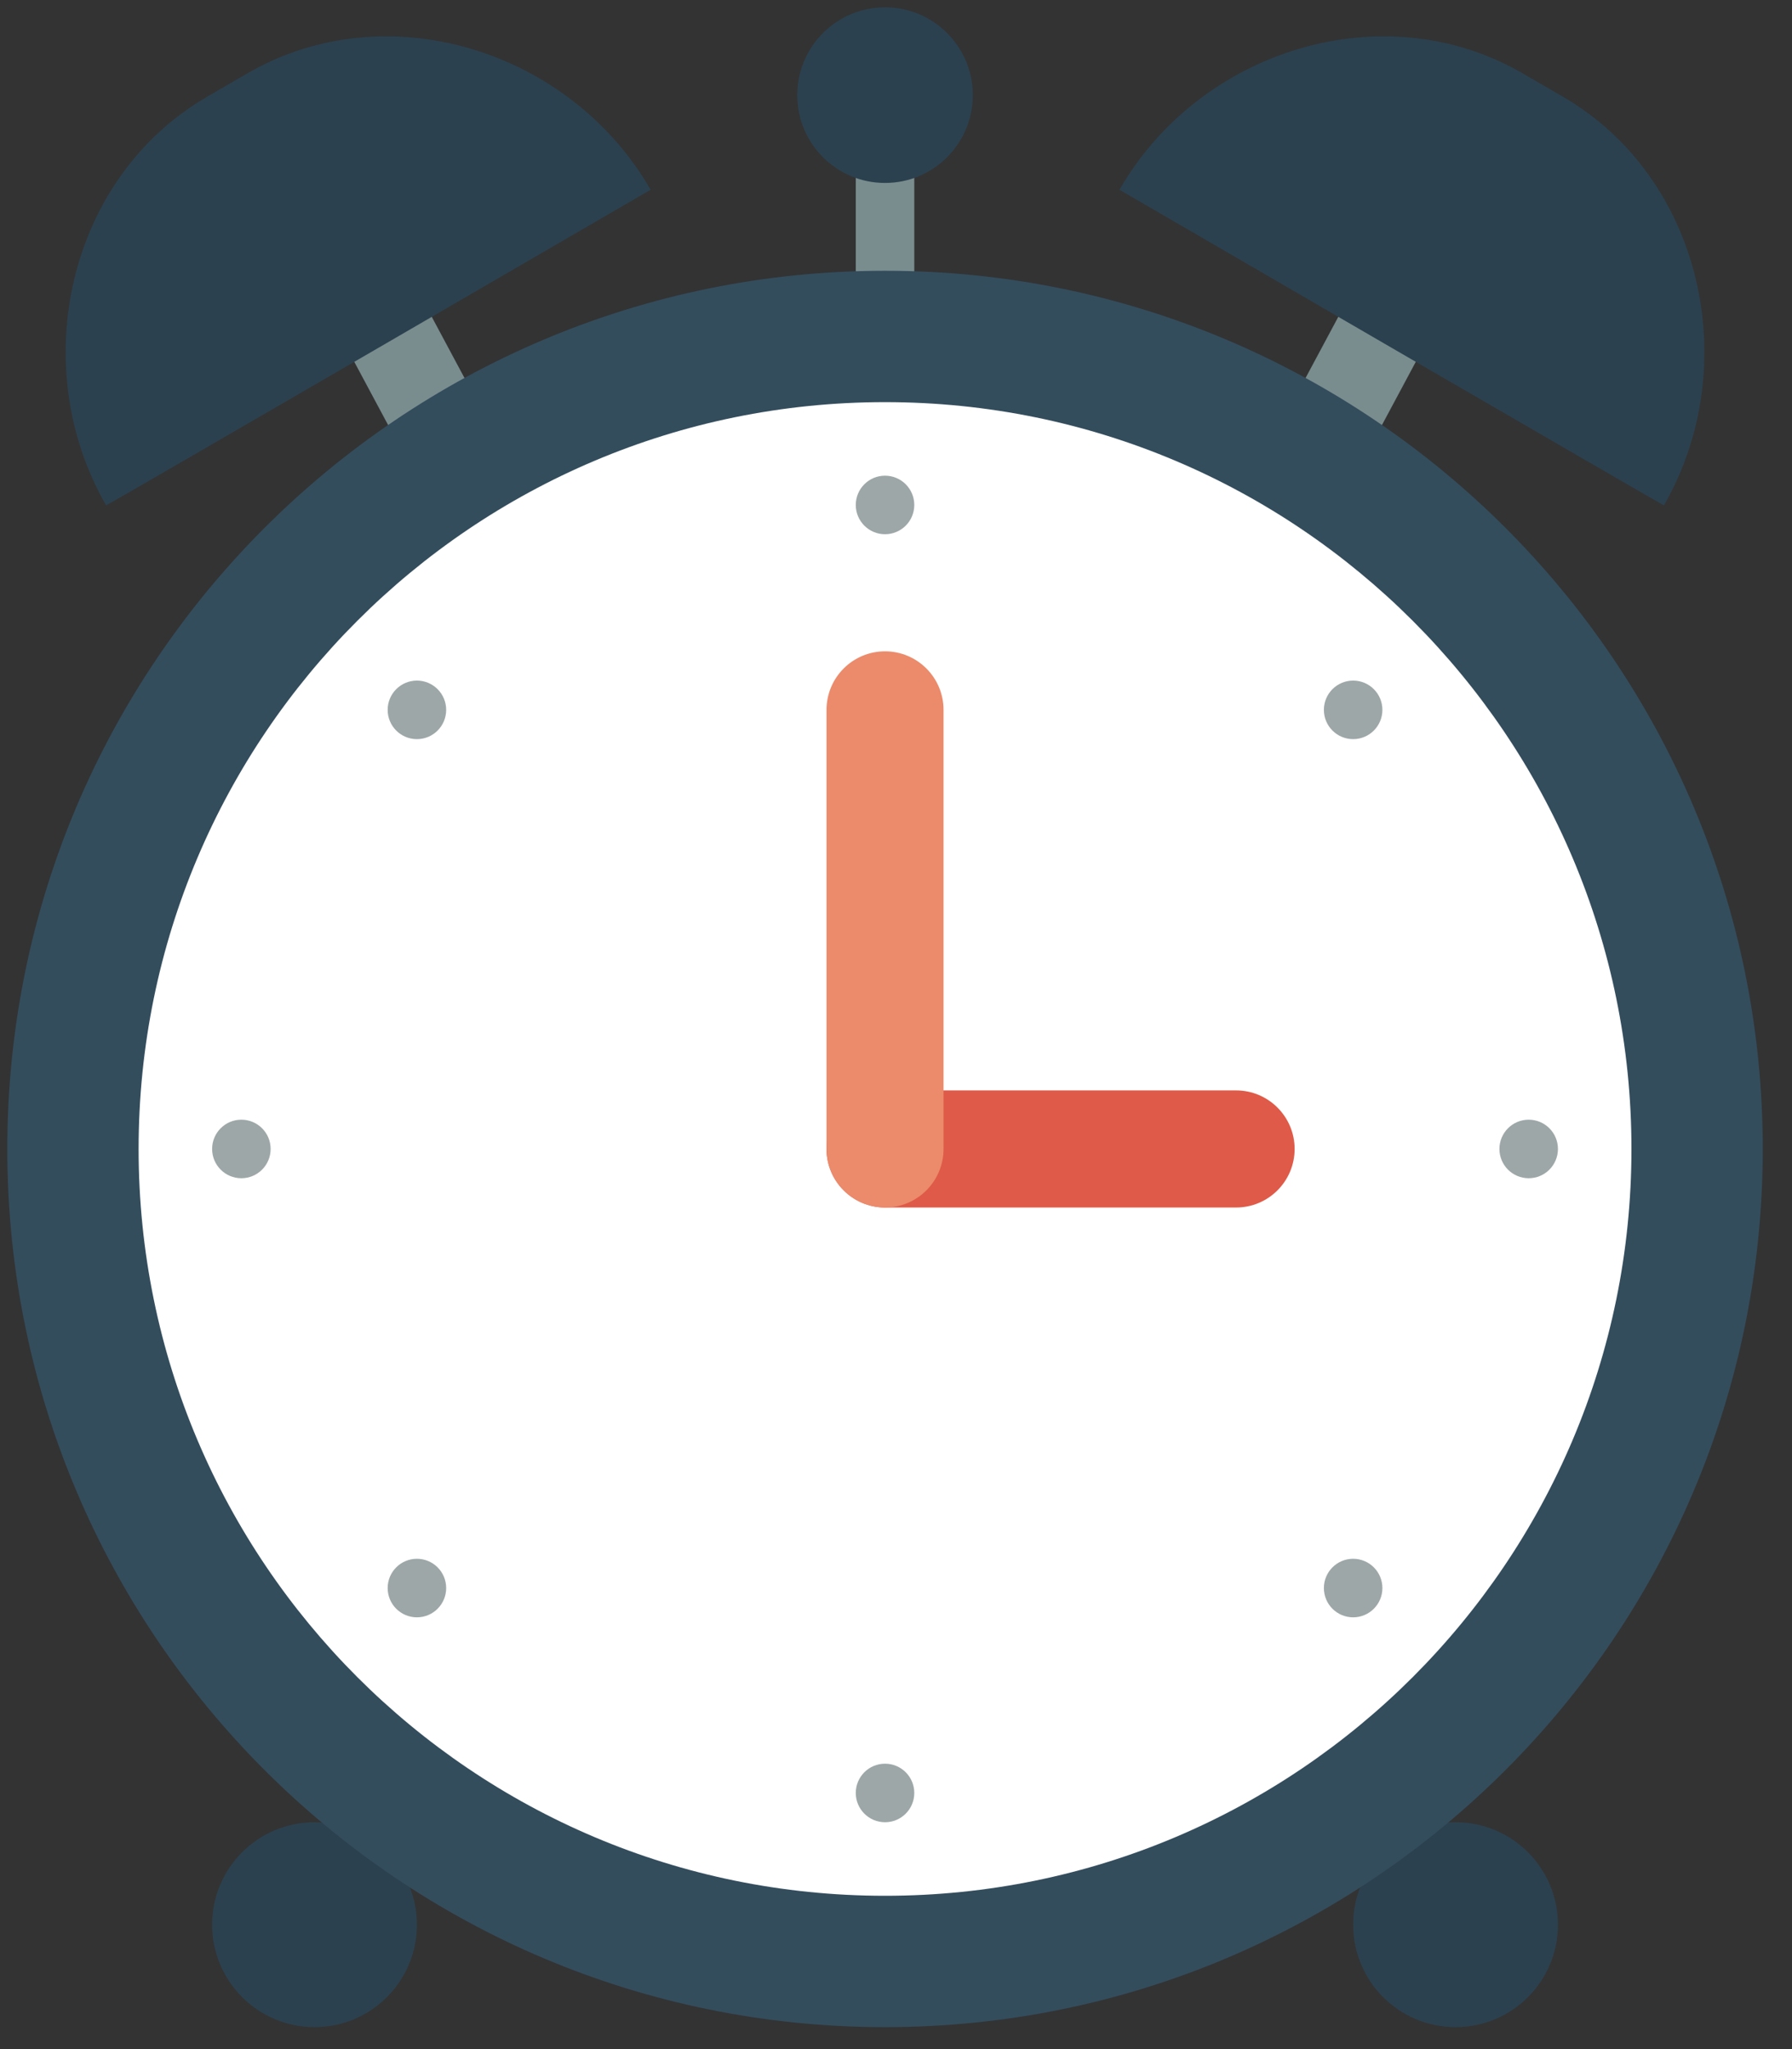
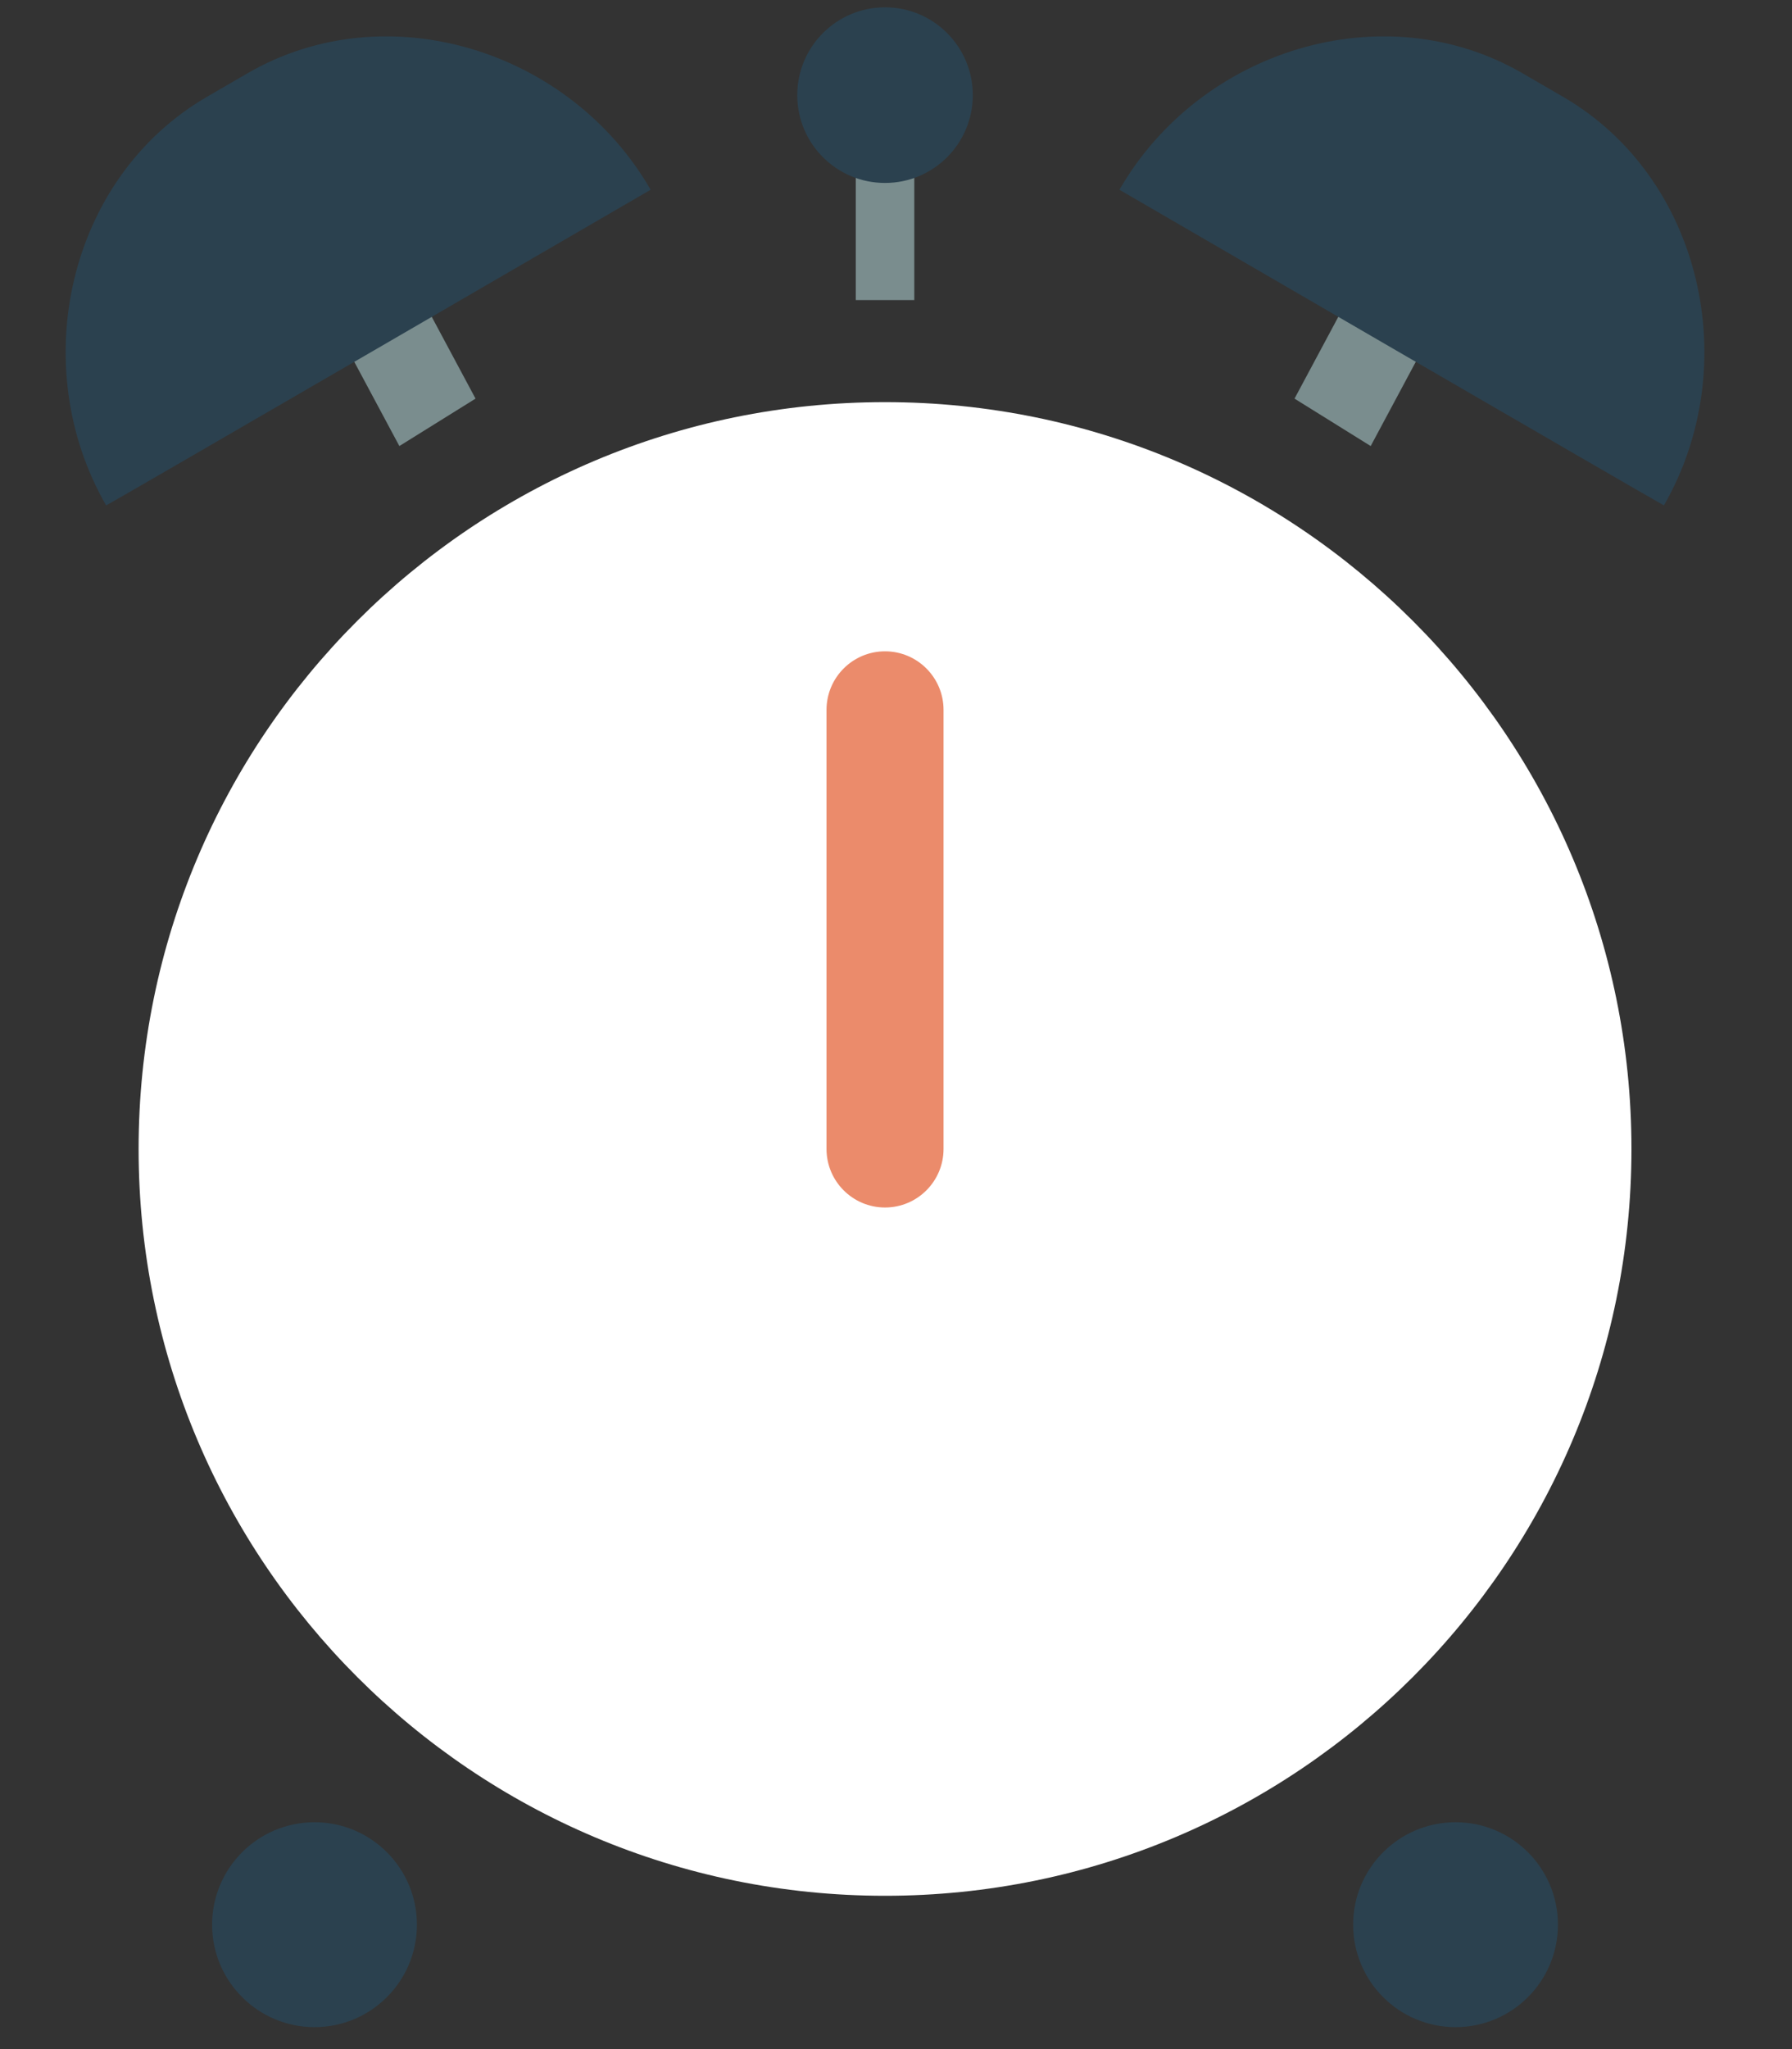
<svg xmlns="http://www.w3.org/2000/svg" width="49px" height="56px" viewBox="0 0 49 56" version="1.1">
  <rect x="0" y="0" width="49" height="56" fill="#333333" stroke="none" />
  <title>alarm clock</title>
  <desc>Created with Sketch.</desc>
  <g id="Page-2" stroke="none" stroke-width="1" fill="none" fill-rule="evenodd">
    <g id="Desktop-HD-Copy-5" transform="translate(-555, -1209)" fill-rule="nonzero">
      <g id="alarm-clock" transform="translate(555, 1209)">
-         <path d="M23.4,8.2 L25,8.2 L25,2.6 L23.4,2.6 L23.4,8.2 Z M8.197,7.106 L10.92,12.19 L13.003,10.894 L10.28,5.81 L8.197,7.106 Z M38.12,5.81 L35.397,10.894 L37.48,12.19 L40.203,7.106 L38.12,5.81 Z" id="Shape" fill="#7A8D8E" />
+         <path d="M23.4,8.2 L25,8.2 L25,2.6 L23.4,2.6 L23.4,8.2 Z M8.197,7.106 L10.92,12.19 L13.003,10.894 L10.28,5.81 L8.197,7.106 Z M38.12,5.81 L35.397,10.894 L37.48,12.19 L40.203,7.106 L38.12,5.81 " id="Shape" fill="#7A8D8E" />
        <path d="M39.8,49.8 C38.253,49.8 37,51.054 37,52.6 C37,54.146 38.253,55.4 39.8,55.4 C41.347,55.4 42.6,54.146 42.6,52.6 C42.6,51.054 41.347,49.8 39.8,49.8 Z M8.6,49.8 C7.054,49.8 5.8,51.054 5.8,52.6 C5.8,54.146 7.054,55.4 8.6,55.4 C10.146,55.4 11.4,54.146 11.4,52.6 C11.4,51.054 10.146,49.8 8.6,49.8 Z M24.2,0.2 C22.874,0.2 21.8,1.275 21.8,2.6 C21.8,3.926 22.874,5 24.2,5 C25.525,5 26.6,3.926 26.6,2.6 C26.6,1.275 25.525,0.2 24.2,0.2 Z M6.769,2.002 L5.666,2.642 C1.859,4.847 0.704,9.992 2.902,13.813 C2.912,13.825 17.766,5.202 17.791,5.186 C15.593,1.366 10.576,-0.203 6.769,2.002 L6.769,2.002 Z M42.734,2.642 L41.631,2.002 C37.824,-0.203 32.807,1.366 30.61,5.186 C30.634,5.202 45.489,13.824 45.498,13.812 C47.695,9.992 46.541,4.847 42.734,2.642 Z" id="Shape" fill="#2B414F" />
-         <path d="M24.2,7.4 C37.454,7.4 48.2,18.146 48.2,31.4 C48.2,44.654 37.454,55.4 24.2,55.4 C10.946,55.4 0.2,44.654 0.2,31.4 C0.2,18.146 10.946,7.4 24.2,7.4 Z" id="Path" fill="#334D5D" />
        <path d="M24.2,10.99 C35.472,10.99 44.61,20.128 44.61,31.4 C44.61,42.671 35.472,51.81 24.2,51.81 C12.928,51.81 3.79,42.671 3.79,31.4 C3.79,20.128 12.928,10.99 24.2,10.99 Z" id="Path" fill="#FFFFFF" />
-         <path d="M24.2,13 C23.758,13 23.4,13.358 23.4,13.8 C23.4,14.242 23.758,14.6 24.2,14.6 C24.642,14.6 25,14.242 25,13.8 C25,13.358 24.642,13 24.2,13 Z M41.8,30.6 C41.358,30.6 41,30.958 41,31.4 C41,31.842 41.358,32.2 41.8,32.2 C42.242,32.2 42.6,31.842 42.6,31.4 C42.6,30.958 42.242,30.6 41.8,30.6 Z M6.6,30.6 C6.158,30.6 5.8,30.958 5.8,31.4 C5.8,31.842 6.158,32.2 6.6,32.2 C7.042,32.2 7.4,31.842 7.4,31.4 C7.4,30.958 7.042,30.6 6.6,30.6 Z M11.4,18.6 C10.958,18.6 10.6,18.958 10.6,19.4 C10.6,19.842 10.958,20.2 11.4,20.2 C11.842,20.2 12.2,19.842 12.2,19.4 C12.2,18.958 11.842,18.6 11.4,18.6 Z M37,18.6 C36.558,18.6 36.2,18.958 36.2,19.4 C36.2,19.842 36.558,20.2 37,20.2 C37.442,20.2 37.8,19.842 37.8,19.4 C37.8,18.958 37.442,18.6 37,18.6 Z M37,42.6 C36.558,42.6 36.2,42.958 36.2,43.4 C36.2,43.842 36.558,44.2 37,44.2 C37.442,44.2 37.8,43.842 37.8,43.4 C37.8,42.958 37.442,42.6 37,42.6 Z M11.4,42.6 C10.958,42.6 10.6,42.958 10.6,43.4 C10.6,43.842 10.958,44.2 11.4,44.2 C11.842,44.2 12.2,43.842 12.2,43.4 C12.2,42.958 11.842,42.6 11.4,42.6 Z M24.2,48.2 C23.758,48.2 23.4,48.558 23.4,49 C23.4,49.442 23.758,49.8 24.2,49.8 C24.642,49.8 25,49.442 25,49 C25,48.558 24.642,48.2 24.2,48.2 Z" id="Shape" fill="#9EA7A8" />
-         <path d="M24.2,29.8 L33.8,29.8 C34.683,29.8 35.4,30.517 35.4,31.4 C35.4,32.283 34.683,33 33.8,33 L24.2,33 C23.317,33 22.6,32.283 22.6,31.4 C22.6,30.517 23.317,29.8 24.2,29.8 Z" id="Path" fill="#DF5A48" />
        <path d="M24.2,17.8 C25.083,17.8 25.8,18.517 25.8,19.4 L25.8,31.4 C25.8,32.283 25.083,33 24.2,33 C23.317,33 22.6,32.283 22.6,31.4 L22.6,19.4 C22.6,18.517 23.317,17.8 24.2,17.8 Z" id="Path" fill="#EB8B6B" />
      </g>
    </g>
  </g>
</svg>